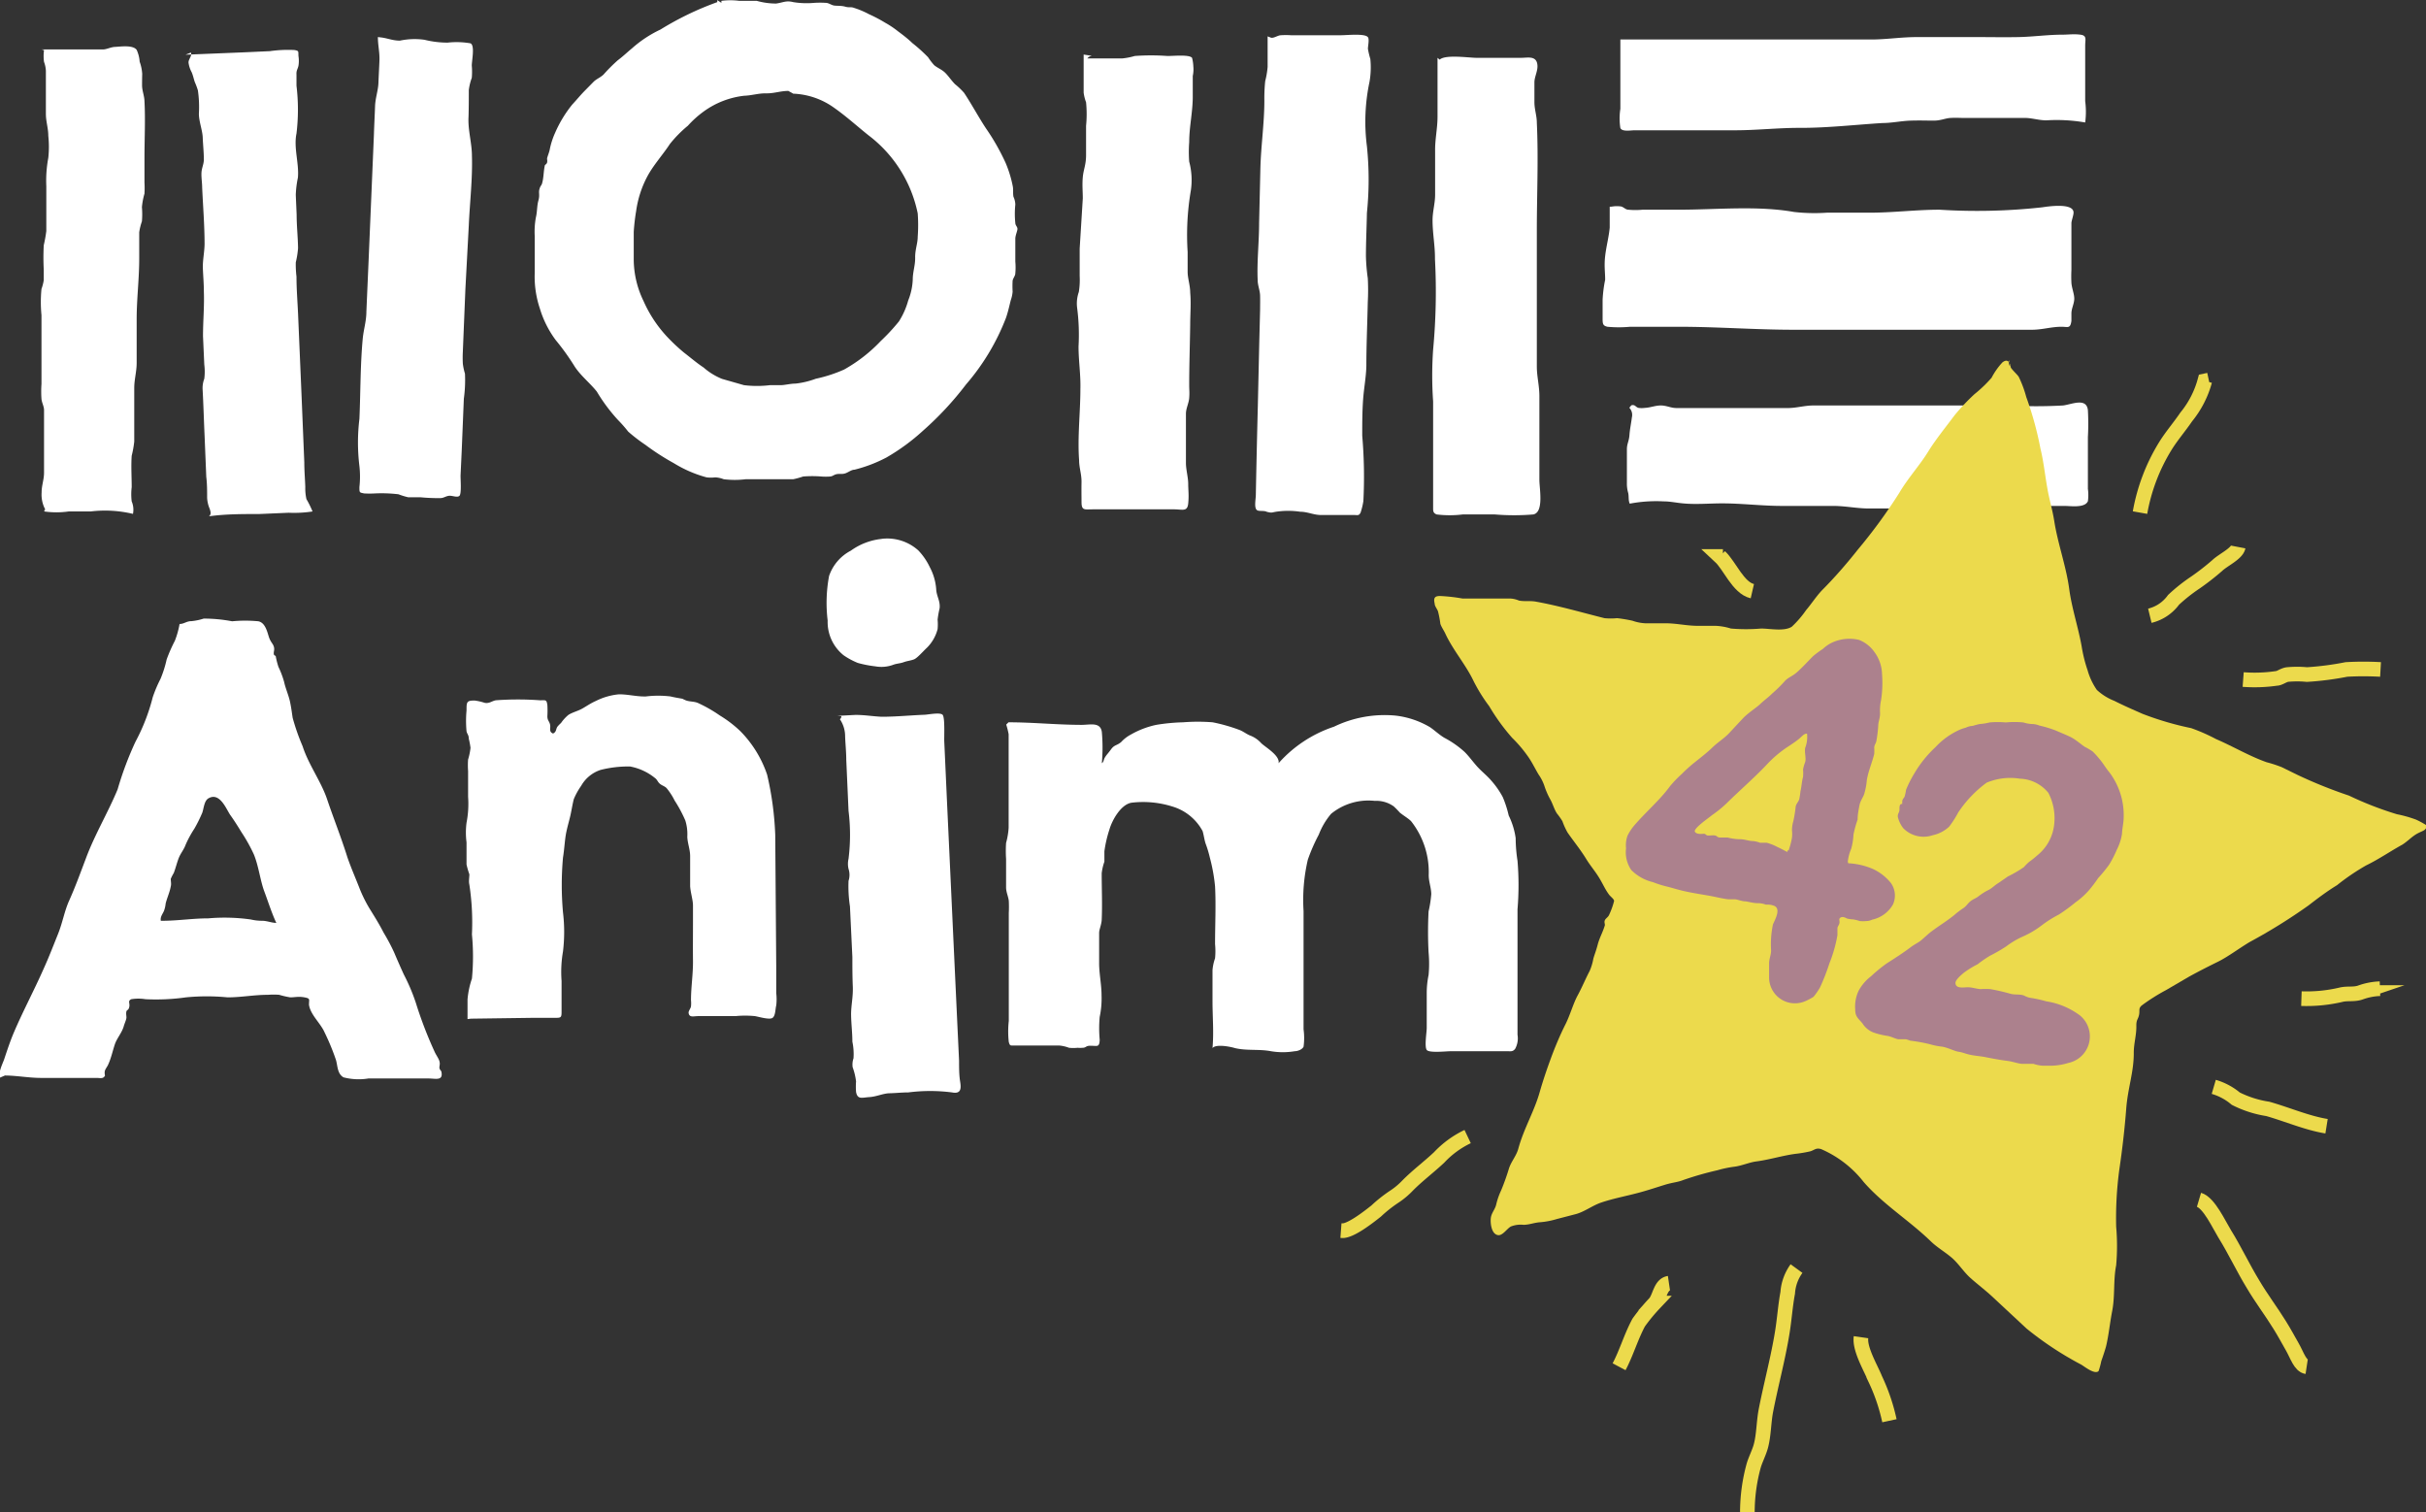
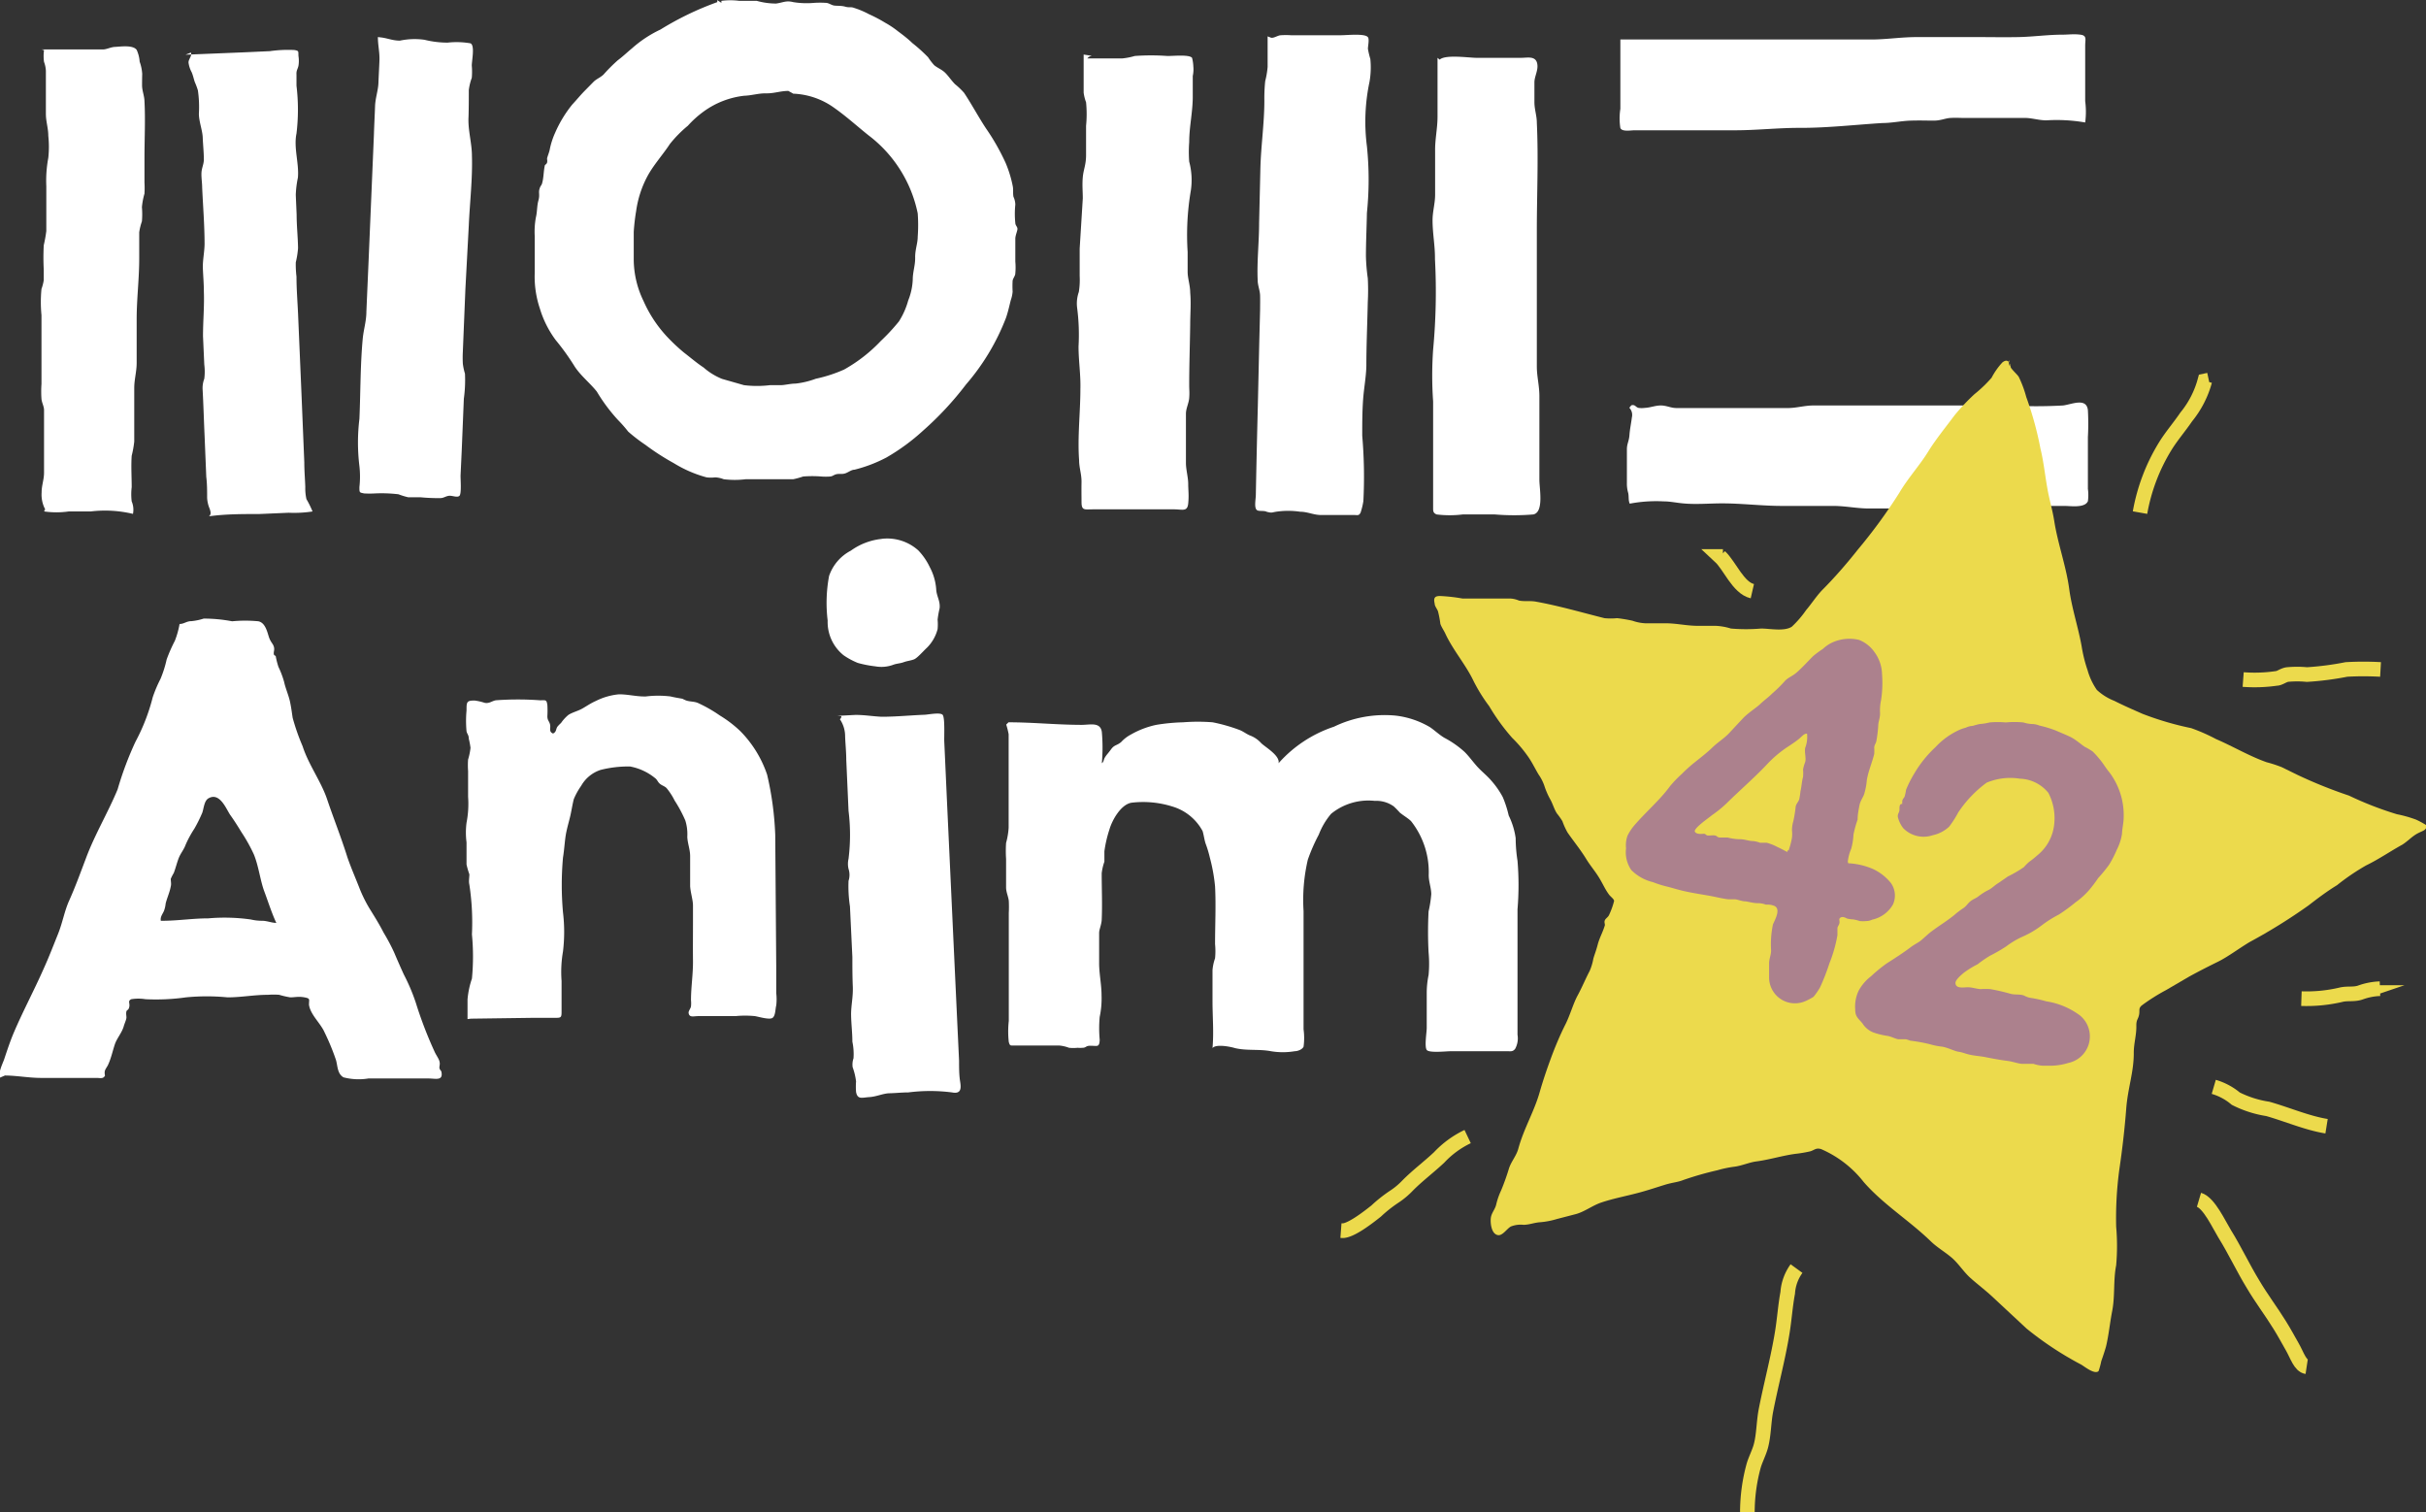
<svg xmlns="http://www.w3.org/2000/svg" viewBox="0 0 170.77 106.45">
  <rect x="0" y="0" width="170.77" height="106.45" fill="#333333" stroke="none" />
  <defs>
    <style>
      .cls-0 {
        fill: #ffffff;
      }
      .cls-1 {
        fill: #ecda4c;
      }

      .cls-2 {
        fill: #ac818d;
      }

      .cls-3 {
        fill: none;
        stroke: #ecda4c;
        stroke-miterlimit: 10;
        stroke-width: 1.03px;
      }
    </style>
  </defs>
  <g id="Layer_2" data-name="Layer 2">
    <g id="Layer_1-2" data-name="Layer 1">
      <g>
        <path class="cls-0" d="M2.93,3.48H6.38c.29,0,.58,0,.86,0s.55-.17.87-.18,1.24-.16,1.51.21a2.36,2.36,0,0,1,.21.83,3.06,3.06,0,0,1,.18.86Q10,5.6,10,6c0,.39.16.73.17,1.12.07,1.31,0,2.66,0,4v1.73a6.77,6.77,0,0,1,0,.78,5,5,0,0,0-.18.95,6,6,0,0,1,0,1,4.13,4.13,0,0,0-.19.77c0,.62,0,1.24,0,1.85,0,1.45-.18,2.83-.18,4.28v3.07c0,.61-.17,1.16-.17,1.76,0,.93,0,1.85,0,2.77v1a7.25,7.25,0,0,1-.18,1c-.05.73,0,1.48,0,2.21a4.17,4.17,0,0,0,0,1,1.5,1.5,0,0,1,.09.88A8.45,8.45,0,0,0,6.38,36H4.83a6.1,6.1,0,0,1-1.71,0c0-.07,0-.11.07-.13a2.22,2.22,0,0,1-.26-1.21c0-.5.17-.9.17-1.39,0-1,0-2,0-2.94,0-.48,0-1,0-1.46,0-.27-.15-.51-.18-.78a7.63,7.63,0,0,1,0-1.07V22.18a9.42,9.42,0,0,1,0-1.84,3.32,3.32,0,0,0,.16-.62c0-.24,0-.49,0-.73a16.64,16.64,0,0,1,0-1.73,9.39,9.39,0,0,0,.18-1c0-.31,0-.63,0-.94V13.11a8.69,8.69,0,0,1,.14-2,7.29,7.29,0,0,0,0-1.55c0-.54-.17-1-.17-1.55V5a2,2,0,0,0-.13-.64,2.88,2.88,0,0,1,0-.83" />
        <path class="cls-0" d="M13.06,3.85l4.18-.17L19,3.6a9.05,9.05,0,0,1,1.72-.08c.34.06.27.09.29.43a2.16,2.16,0,0,1,0,.67c-.05.25-.16.33-.14.63l0,.78a14.06,14.06,0,0,1,0,3.37c-.21,1,.19,2.09.1,3.1a7.14,7.14,0,0,0-.15,1.22l.06,1.39c0,.79.09,1.58.1,2.36a6.2,6.2,0,0,1-.16,1,7.25,7.25,0,0,0,.05,1c0,.86.07,1.72.11,2.59l.24,5.61.2,4.87c0,.58.05,1.16.07,1.73a3.49,3.49,0,0,0,.08.86A6.65,6.65,0,0,1,22,36a8.49,8.49,0,0,1-1.68.09l-2.07.09c-1.17,0-2.39,0-3.54.16.18-.14.11-.34.05-.53a2.22,2.22,0,0,1-.18-.77c0-.49,0-1-.06-1.47l-.12-2.93c-.05-1.09-.08-2.19-.14-3.28a1.84,1.84,0,0,1,.12-.7,4,4,0,0,0,0-1l-.09-2c0-1.09.1-2.07.06-3.15,0-.55-.05-1.09-.07-1.63s.11-1.12.12-1.69c0-1.33-.11-2.68-.17-4,0-.32-.06-.65-.05-1s.16-.61.17-.94c0-.52-.06-1.05-.08-1.57S14,8.55,14,8a8.1,8.1,0,0,0-.07-1.64,5.14,5.14,0,0,0-.22-.59c-.08-.24-.12-.46-.22-.69a1.94,1.94,0,0,1-.22-.68c0-.26.26-.45.17-.7" />
        <path class="cls-0" d="M26.6,2.61c0,.58.13,1.05.11,1.63s-.05,1-.07,1.57-.22,1.08-.24,1.68-.06,1.32-.08,2l-.38,9-.09,2.06-.06,1.39c0,.67-.2,1.27-.26,1.93-.17,1.86-.15,3.75-.23,5.61a13.74,13.74,0,0,0,0,3.33,6.58,6.58,0,0,1,0,1.47c0,.41,0,.38.33.45a6.52,6.52,0,0,0,.77,0,10.08,10.08,0,0,1,1.65.06,4.89,4.89,0,0,0,.68.21c.28,0,.58,0,.86,0a12.93,12.93,0,0,0,1.39.06c.25,0,.36-.12.6-.16s.6.15.76,0,.07-1.19.08-1.45l.08-1.71.15-3.67a9.58,9.58,0,0,0,.08-1.77,4,4,0,0,1-.15-.7,8.06,8.06,0,0,1,0-.85l.18-4.41L33,15.85c.07-1.6.27-3.26.22-4.87,0-.92-.29-1.82-.24-2.75C33,7.6,33,7,33,6.34a3.87,3.87,0,0,1,.21-.86,4.91,4.91,0,0,0,0-.86c0-.37.23-1.42-.09-1.57A5.7,5.7,0,0,0,31.51,3a6.74,6.74,0,0,1-1.63-.2,5,5,0,0,0-1.73.06c-.57,0-.94-.21-1.49-.24h.12" />
        <path class="cls-0" d="M50.78.2l0-.14a4.81,4.81,0,0,1,1.26,0c.4,0,.83,0,1.23,0a5.08,5.08,0,0,0,1.36.19c.5-.07.7-.23,1.21-.1A5.89,5.89,0,0,0,57.33.2a6.94,6.94,0,0,1,.79,0c.22,0,.39.16.6.19s.5,0,.78.08.39,0,.6.08A6.11,6.11,0,0,1,61.17,1a10.25,10.25,0,0,1,1.14.6,6.57,6.57,0,0,1,.91.61c.35.26.69.52,1,.82a11.32,11.32,0,0,1,1.11,1,4.63,4.63,0,0,0,.43.56c.23.19.53.3.76.52s.45.56.71.82a5.13,5.13,0,0,1,.63.6c.54.81,1,1.68,1.54,2.5a15.71,15.71,0,0,1,1.38,2.42,8.16,8.16,0,0,1,.51,1.66c.05.24,0,.49.05.74a1.39,1.39,0,0,1,.13.55,6.28,6.28,0,0,0,0,1.3c0,.16.15.26.15.41s-.15.45-.15.7c0,.54,0,1.07,0,1.6a4.49,4.49,0,0,1,0,.82c0,.19-.15.33-.19.52a6.8,6.8,0,0,0,0,.78,2.38,2.38,0,0,1-.13.6c-.11.43-.19.82-.34,1.25A15.86,15.86,0,0,1,68,27.06a22.42,22.42,0,0,1-3,3.23,14.61,14.61,0,0,1-2.6,1.91,10,10,0,0,1-2.25.86c-.23,0-.46.21-.69.27s-.39,0-.59.05-.24.14-.44.16a4.14,4.14,0,0,1-.61,0,8,8,0,0,0-1.29,0,5.41,5.41,0,0,1-.69.19c-.2,0-.41,0-.61,0H52.5a6.26,6.26,0,0,1-1.56,0,1.88,1.88,0,0,0-.6-.13,2.43,2.43,0,0,1-.6,0,8.7,8.7,0,0,1-2.31-1,17.12,17.12,0,0,1-2-1.29,11.8,11.8,0,0,1-1.21-.93,9.38,9.38,0,0,0-.72-.82,12.18,12.18,0,0,1-1.49-2c-.48-.6-1.12-1.1-1.55-1.75a16.69,16.69,0,0,0-1.34-1.87A7.17,7.17,0,0,1,38,21.71a7.07,7.07,0,0,1-.36-2.51V16.61a5.62,5.62,0,0,1,.08-1.3c.1-.4.07-.8.18-1.2s0-.53.07-.79.15-.26.19-.42c.11-.38.1-.81.18-1.2,0-.12.14-.13.17-.26s0-.18,0-.27.13-.39.18-.61a5.39,5.39,0,0,1,.38-1.2,8.59,8.59,0,0,1,1.21-2c.31-.33.59-.68.91-1l.6-.61c.22-.21.49-.3.7-.51a11.71,11.71,0,0,1,1-1c.35-.26.66-.56,1-.84a8.35,8.35,0,0,1,2-1.32,21.24,21.24,0,0,1,4-1.93l0-.14m5,6.39c-.55,0-1,.18-1.55.17s-1,.15-1.56.17a6,6,0,0,0-2.85,1.11,7.13,7.13,0,0,0-1.11,1,8.61,8.61,0,0,0-1.27,1.29c-.48.74-1.16,1.48-1.59,2.29a7.31,7.31,0,0,0-.78,2.42,14.06,14.06,0,0,0-.17,1.47V18.3a6.75,6.75,0,0,0,.69,2.89,9,9,0,0,0,1.77,2.63,12.79,12.79,0,0,0,1.08,1c.47.36.88.72,1.38,1.05a4.52,4.52,0,0,0,1.3.8l1.54.44a7.46,7.46,0,0,0,1.83,0c.25,0,.52,0,.77,0S55.65,27,56,27a5.88,5.88,0,0,0,1.42-.34,10,10,0,0,0,2-.65A10.8,10.8,0,0,0,62,24a13.77,13.77,0,0,0,1.28-1.38,5.4,5.4,0,0,0,.65-1.47,4.41,4.41,0,0,0,.32-1.47c0-.55.18-1,.17-1.55s.18-1,.18-1.47a11.22,11.22,0,0,0,0-1.64,9.2,9.2,0,0,0-3.47-5.5c-.8-.64-1.57-1.34-2.41-1.93a5.27,5.27,0,0,0-3-1h.12" />
        <path class="cls-0" d="M76.28,3.84l0,1.81c0,.29,0,.58,0,.87a3.08,3.08,0,0,0,.17.68,8.38,8.38,0,0,1,0,1.66c0,.68,0,1.37,0,2.06s-.18,1-.23,1.55,0,1,0,1.49L76,17.5c0,.64,0,1.28,0,1.93a5.26,5.26,0,0,1-.06,1.12,2.44,2.44,0,0,0-.12,1.11,14.61,14.61,0,0,1,.1,2.73c0,1,.16,2,.13,3,0,1.64-.21,3.35-.09,5,0,.53.18,1,.17,1.55s0,.92,0,1.38c0,.64.2.53.84.53l2.5,0,3.17,0c.59,0,.94.19,1-.41s0-.92,0-1.38-.16-1-.16-1.47,0-1,0-1.56,0-1.27,0-1.9c0-.39.2-.73.23-1.12s0-.59,0-.88c0-1.42.05-2.84.07-4.26,0-.76.07-1.53,0-2.28,0-.5-.18-1-.18-1.46s0-.93,0-1.39a18.61,18.61,0,0,1,.23-4.36,5,5,0,0,0-.12-2,9,9,0,0,1,0-1.37c0-1.06.23-2,.25-3.11,0-.52,0-1,0-1.55A2.18,2.18,0,0,0,84,4.67a2.7,2.7,0,0,0-.09-.6c-.2-.25-1.39-.12-1.74-.13a15.92,15.92,0,0,0-2.29,0,4.85,4.85,0,0,1-.86.17H78.2c-.56,0-1.11,0-1.66,0a.49.49,0,0,1,.32-.18" />
        <path class="cls-0" d="M89.23,2.56c0,.72,0,1.44,0,2.15a6.05,6.05,0,0,1-.17,1A11.67,11.67,0,0,0,89,7.08c0,1.61-.24,3.18-.28,4.79l-.09,3.85c0,1.32-.16,2.68-.1,4,0,.37.16.71.17,1.08s0,.68,0,1l-.06,2.38-.1,4.43q-.08,3.11-.14,6.22c0,.32-.16,1,.13,1.1.14.06.46,0,.63.09.38.1.34.05.66,0a5.76,5.76,0,0,1,1.71,0c.5,0,.92.22,1.43.23l.86,0c.5,0,1,0,1.5,0,.25,0,.33.06.45-.16a4.92,4.92,0,0,0,.2-.82,33.64,33.64,0,0,0-.08-4.6c0-.84,0-1.68.06-2.53s.21-1.57.23-2.38c0-1.5.07-3,.1-4.5a15.75,15.75,0,0,0,0-1.68,13.33,13.33,0,0,1-.13-1.54c0-1,.05-2,.07-3.06a22.88,22.88,0,0,0,0-4.68,13.52,13.52,0,0,1,.18-4.53,5.87,5.87,0,0,0,.06-1.62,5.8,5.8,0,0,1-.17-.72c0-.17.11-.68,0-.81-.2-.29-1.57-.13-1.92-.14l-2,0-1.5,0a5.51,5.51,0,0,0-.7,0c-.22,0-.51.23-.71.17" />
        <path class="cls-0" d="M101.19,4.07c0,1.38,0,2.77,0,4.15,0,.81-.18,1.57-.17,2.39,0,1,0,2.07,0,3.1,0,.61-.18,1.17-.18,1.8,0,.92.18,1.79.17,2.73a43.66,43.66,0,0,1-.13,6.37,26.14,26.14,0,0,0,0,3.65v6.9c0,.21,0,.41,0,.61s0,.34.25.44a7.48,7.48,0,0,0,1.83,0h2.27a16.24,16.24,0,0,0,2.7,0c.76-.15.43-1.82.43-2.42V30.24c0-.78,0-1.56,0-2.34s-.18-1.38-.18-2.11c0-3.2,0-6.39,0-9.59,0-2.51.12-5,0-7.56,0-.5-.17-.93-.17-1.46s0-.93,0-1.38.32-.91.18-1.39-.7-.34-1.09-.34h-3.18c-.52,0-2.33-.27-2.62.18h.1" />
        <path class="cls-0" d="M114.06,2.78V7.66a4.37,4.37,0,0,0,0,1.35c.12.28.73.16,1,.16h7.08c1.55,0,3.07-.18,4.63-.17,1.91,0,3.82-.22,5.73-.34.67,0,1.33-.15,2-.17s1.08,0,1.61,0,.8-.17,1.22-.19.54,0,.81,0h4.36c.55,0,1,.17,1.55.17a11.77,11.77,0,0,1,2.73.15,5.78,5.78,0,0,0,0-1.5V3.2c0-.42.14-.7-.34-.76s-.84,0-1.24,0c-1.06,0-2.08.15-3.12.17s-1.9,0-2.85,0c-1.44,0-2.88,0-4.32,0-1.11,0-2.2.18-3.3.17H114.23" />
-         <path class="cls-0" d="M113.31,14.55c0,.47,0,1,0,1.47-.06.66-.24,1.31-.32,2s0,1.13,0,1.67a9.21,9.21,0,0,0-.18,1.41c0,.42,0,.84,0,1.26s0,.56.34.64a8.45,8.45,0,0,0,1.59,0h3.42c2.71,0,5.39.21,8.09.21h8.18c2.87,0,5.74,0,8.61,0,.72,0,1.35-.21,2.07-.21.46,0,.62.15.7-.41,0-.17,0-.35,0-.52,0-.35.18-.65.2-1s-.18-.79-.2-1.18a8.64,8.64,0,0,1,0-.88V16.23c0-.17,0-.35,0-.52s.15-.54.15-.75c0-.7-1.8-.43-2.19-.37a41.64,41.64,0,0,1-7.24.17c-1.66,0-3.27.21-4.93.21h-3a12.72,12.72,0,0,1-2.31-.05c-2.61-.46-5.46-.16-8.1-.16h-2.57a5.17,5.17,0,0,1-1,0c-.19,0-.33-.19-.52-.23a2.74,2.74,0,0,0-.64,0h.3" />
        <path class="cls-0" d="M114.69,28.7a.73.73,0,0,1,.18.68c-.05.42-.14.81-.17,1.24s-.18.62-.18,1,0,.6,0,.9V34a2.25,2.25,0,0,0,.09.69c.06.26,0,.52.11.76a10,10,0,0,1,2.39-.16c.45,0,.9.1,1.35.14.92.09,1.84,0,2.76,0,1.41,0,2.8.18,4.22.18h3.61c.87,0,1.71.19,2.57.18,1.79,0,3.58,0,5.37,0,1,0,2,.05,3,0,.67,0,1.28-.18,1.95-.18h3.37c.46,0,1.44.16,1.66-.33a3.17,3.17,0,0,0,0-.87V30.77a17.2,17.2,0,0,0,0-1.9c-.1-.91-1.15-.4-1.75-.33a34.24,34.24,0,0,1-3.79,0h-5.34c-2.81,0-5.63,0-8.44,0-.61,0-1.15.17-1.75.18h-5.18c-.9,0-1.81,0-2.71,0-.4,0-.7-.18-1.1-.18s-.72.15-1.13.17a1.62,1.62,0,0,1-.44,0c-.21-.05-.24-.26-.51-.18" />
        <path class="cls-0" d="M.35,75.7,0,75.85c-.15-.31.17-.95.29-1.28.21-.63.41-1.24.67-1.86.65-1.53,1.44-3,2.12-4.54.36-.79.67-1.6,1-2.42s.45-1.6.78-2.34c.45-1,.81-2,1.19-3,.62-1.67,1.55-3.21,2.23-4.85A23.18,23.18,0,0,1,9.54,52.2a13.73,13.73,0,0,0,1.21-3.12,9.39,9.39,0,0,1,.55-1.3,8,8,0,0,0,.43-1.36,11,11,0,0,1,.58-1.32,6.09,6.09,0,0,0,.33-1.18c.32,0,.48-.2.84-.2a4.11,4.11,0,0,0,.86-.18,10.68,10.68,0,0,1,2,.19,9.54,9.54,0,0,1,1.85,0c.47.1.61.7.73,1.08s.28.47.35.69,0,.31,0,.49.13.14.14.2a5.48,5.48,0,0,0,.19.75A6.29,6.29,0,0,1,20,48c.11.51.35,1,.44,1.52.07.34.11.68.16,1a15,15,0,0,0,.7,2c.42,1.31,1.3,2.47,1.73,3.75s1,2.71,1.42,4.06c.25.73.58,1.48.86,2.2a9.51,9.51,0,0,0,.79,1.56c.31.5.62,1,.9,1.55a14.07,14.07,0,0,1,.74,1.39c.22.52.43,1,.68,1.55a13.49,13.49,0,0,1,.85,2A28.64,28.64,0,0,0,30.58,74c.09.22.29.48.35.69s0,.31,0,.45.12.22.14.29c.14.67-.4.48-.91.48H25.93a4.25,4.25,0,0,1-1.75-.08c-.44-.25-.41-.81-.53-1.22a16.18,16.18,0,0,0-.8-1.94c-.28-.65-1-1.24-1.1-1.95,0-.39.11-.44-.32-.52s-.66,0-1,0a6.34,6.34,0,0,1-.78-.18,5,5,0,0,0-.77,0c-1,0-1.89.18-2.86.18a15.08,15.08,0,0,0-2.93,0,15,15,0,0,1-2.85.13,3.16,3.16,0,0,0-1,0c-.27.13-.08.27-.14.54s-.16.18-.2.32,0,.29,0,.43-.14.43-.19.62c-.13.45-.48.84-.62,1.25s-.27,1-.47,1.43c-.06.15-.18.28-.23.43s0,.33,0,.36c-.12.23-.3.17-.56.16-1.31,0-2.63,0-3.94,0-.88,0-1.71-.17-2.59-.17m11.4-10.89h-.3c1.13,0,2.14-.17,3.26-.17a13.14,13.14,0,0,1,3,.08,3.42,3.42,0,0,0,.79.09c.35,0,.67.15,1,.15-.32-.68-.57-1.48-.85-2.23s-.39-1.76-.73-2.59a11.43,11.43,0,0,0-.87-1.56c-.25-.41-.5-.81-.78-1.2s-.74-1.67-1.56-1.18c-.29.18-.32.72-.42,1a9.89,9.89,0,0,1-.56,1.13,7.56,7.56,0,0,0-.61,1.12c-.12.34-.34.59-.47.9s-.23.74-.37,1.1a3.17,3.17,0,0,0-.21.41c0,.17.05.36,0,.53-.07.41-.26.8-.36,1.21a2,2,0,0,1-.12.52c-.1.23-.27.41-.22.69" />
        <path class="cls-0" d="M32.91,71.73c0-.46,0-.92,0-1.38a6.11,6.11,0,0,1,.31-1.47,16.16,16.16,0,0,0,0-3.11,17.71,17.71,0,0,0-.18-3.5c-.06-.25,0-.5,0-.73a6,6,0,0,1-.2-.69c0-.51,0-1,0-1.56a5.31,5.31,0,0,1,0-1.38,6.94,6.94,0,0,0,.11-1.83c0-.61,0-1.21,0-1.81a5.51,5.51,0,0,1,0-.81,4.59,4.59,0,0,0,.17-.82A5.27,5.27,0,0,0,33,52c0-.27-.12-.33-.16-.53a7.88,7.88,0,0,1,0-1.46c0-.6,0-.71.59-.7a3.85,3.85,0,0,1,.69.16c.33.06.48-.12.78-.18a21.5,21.5,0,0,1,3.11,0c.41,0,.46-.06.52.33a6.91,6.91,0,0,1,0,.79c0,.31.13.33.19.59s-.11.5.21.63c.24-.11.19-.29.3-.47a2.17,2.17,0,0,1,.26-.27,2.82,2.82,0,0,1,.52-.57c.26-.17.65-.27.93-.42s.63-.4,1-.56a4.57,4.57,0,0,1,1.63-.47c.68,0,1.24.17,1.9.15a7.14,7.14,0,0,1,1.73,0c.29.07.54.11.83.16,0,0,.22.11.29.13.24.08.56.06.81.17a9.85,9.85,0,0,1,1.54.88,8.3,8.3,0,0,1,1.44,1.1A8,8,0,0,1,54,54.53a22.09,22.09,0,0,1,.57,4.23L54.64,68c0,.64,0,1.27,0,1.9a3.61,3.61,0,0,1,0,.87c-.07.28-.05.74-.27.88s-.94-.08-1.23-.13a7,7,0,0,0-1.37,0l-2.61,0c-.34,0-.65.13-.69-.24,0-.14.15-.3.17-.45a2.08,2.08,0,0,0,0-.43c0-.93.15-1.83.14-2.77s0-1.78,0-2.68c0-.4,0-.81,0-1.21s-.17-.9-.2-1.36c0-.71,0-1.42,0-2.12,0-.47-.18-.89-.2-1.36a3.22,3.22,0,0,0-.14-1.15,9.35,9.35,0,0,0-.75-1.4,4.57,4.57,0,0,0-.57-.88c-.15-.15-.34-.18-.49-.32s-.16-.27-.34-.4a3.9,3.9,0,0,0-1.74-.8,7.93,7.93,0,0,0-2.07.24,2.44,2.44,0,0,0-1.37,1.12,4.84,4.84,0,0,0-.52.94c-.09.35-.15.74-.23,1.11s-.25.92-.33,1.39-.11,1.07-.2,1.61a21.64,21.64,0,0,0,0,3.86,11.49,11.49,0,0,1,0,2.75,8.47,8.47,0,0,0-.1,2.08c0,.69,0,1.38,0,2.07,0,.5,0,.53-.5.52l-1.43,0-4.45.06" />
        <path class="cls-0" d="M62.37,37.91a4.51,4.51,0,0,0-2.48.85,3.16,3.16,0,0,0-1.53,1.78,10.29,10.29,0,0,0-.1,3.14,3,3,0,0,0,1.12,2.44,5.1,5.1,0,0,0,1,.54,7.66,7.66,0,0,0,1.23.24,2.4,2.4,0,0,0,1.27-.11c.24-.09.49-.09.73-.18s.5-.11.73-.2.64-.57.9-.81A2.87,2.87,0,0,0,66,44.28a3.78,3.78,0,0,0,0-.67,6.86,6.86,0,0,1,.14-.79c.06-.53-.22-.85-.24-1.36a3.9,3.9,0,0,0-.45-1.54,4.49,4.49,0,0,0-.81-1.18,3.27,3.27,0,0,0-2.6-.81" />
        <path class="cls-0" d="M59,50.39h-.14l1.36-.07c.65,0,1.21.1,1.84.13,1,0,2-.1,3-.14.22,0,1.11-.19,1.29,0s.1,1.59.12,1.91l.19,4.19.72,15.48.13,2.76c0,.48,0,1,.07,1.44s.13.94-.57.8a12.12,12.12,0,0,0-3.07,0c-.44,0-.88.05-1.33.06s-.91.24-1.41.27-.84.2-.94-.36a4.54,4.54,0,0,1,0-.74,4.57,4.57,0,0,0-.24-1,1.35,1.35,0,0,1,.06-.63A4.27,4.27,0,0,0,60,73.32c0-.62-.08-1.25-.09-1.88s.15-1.27.12-2S60,68.07,60,67.37l-.17-3.57A9.39,9.39,0,0,1,59.73,62a1.35,1.35,0,0,0,0-.84,1.55,1.55,0,0,1,0-.71,13.65,13.65,0,0,0,0-3.38l-.16-3.6c0-.54-.06-1.09-.08-1.63a2.15,2.15,0,0,0-.37-1.22.22.22,0,0,0,.1-.21" />
        <path class="cls-0" d="M70.83,51a5.63,5.63,0,0,1,.17.68c0,.31,0,.62,0,.92v1.51c0,1.38,0,2.77,0,4.16a5.34,5.34,0,0,1-.18,1.06,8.54,8.54,0,0,0,0,1.13c0,.67,0,1.36,0,2,0,.33.15.62.19.94a8.26,8.26,0,0,1,0,.86v7.6a6.67,6.67,0,0,0,0,1.48c.09.31.11.24.46.25h2.49c.2,0,.4,0,.6,0a2.58,2.58,0,0,1,.69.16,3.11,3.11,0,0,0,.61,0,2,2,0,0,0,.35,0c.19,0,.23-.1.38-.13s.4,0,.57,0,.24-.1.25-.44a8.65,8.65,0,0,1,0-1.61,6.21,6.21,0,0,0,.13-1.5c0-.8-.18-1.56-.17-2.34,0-.46,0-.92,0-1.38,0-.23,0-.46,0-.69s.16-.57.18-.9c.05-1.09,0-2.2,0-3.29a3.63,3.63,0,0,1,.19-.82c0-.23,0-.49,0-.73a8.6,8.6,0,0,1,.35-1.52c.19-.67.81-1.78,1.56-1.9a6.85,6.85,0,0,1,2.85.26,3.57,3.57,0,0,1,2.15,1.73c.09.28.12.61.22.9a8.08,8.08,0,0,1,.3,1,12.21,12.21,0,0,1,.36,2c.07,1.34,0,2.71,0,4.06a5.13,5.13,0,0,1,0,1,3.31,3.31,0,0,0-.18.84c0,.72,0,1.45,0,2.17,0,1.08.1,2.23,0,3.31.24-.3,1.25-.1,1.58,0,.83.2,1.7.06,2.53.22a5,5,0,0,0,1.68,0c.22,0,.54-.13.62-.32a4.53,4.53,0,0,0,0-1.22V64.13a12.47,12.47,0,0,1,.3-3.62,12.51,12.51,0,0,1,.77-1.76,5.06,5.06,0,0,1,.87-1.47,4.15,4.15,0,0,1,3.07-.91,2.1,2.1,0,0,1,1.34.39,5.7,5.7,0,0,1,.42.43c.25.21.56.38.79.6a5.78,5.78,0,0,1,1.25,3.8c0,.48.17.87.18,1.34a8.37,8.37,0,0,1-.19,1.22,27.68,27.68,0,0,0,0,2.88,8.54,8.54,0,0,1,0,1.6,6.3,6.3,0,0,0-.13,1.3v2.42c0,.3-.17,1.32,0,1.55s1.38.09,1.72.09c1.29,0,2.59,0,3.89,0,.32,0,.43.05.61-.16a1.53,1.53,0,0,0,.17-1c0-.75,0-1.49,0-2.24V64a20.41,20.41,0,0,0,0-3.41,10.68,10.68,0,0,1-.13-1.6,5.26,5.26,0,0,0-.49-1.59,7.58,7.58,0,0,0-.42-1.3,6,6,0,0,0-.82-1.17c-.3-.35-.68-.64-1-1s-.55-.69-.86-1a6.87,6.87,0,0,0-1.43-1c-.37-.22-.64-.49-1-.74a6.16,6.16,0,0,0-2.42-.82,8.19,8.19,0,0,0-4.35.78A9,9,0,0,0,90,53.72c.12-.53-.93-1.13-1.22-1.41a2,2,0,0,0-.81-.55c-.29-.13-.48-.3-.77-.4a12,12,0,0,0-1.84-.52,13.13,13.13,0,0,0-2.08,0,13.43,13.43,0,0,0-1.89.18,6.2,6.2,0,0,0-1.8.69,2.5,2.5,0,0,0-.67.52c-.31.26-.47.18-.71.51s-.31.37-.43.57-.06.29-.22.41a12.44,12.44,0,0,0,0-2.2c-.1-.72-.83-.5-1.41-.5-1.74,0-3.42-.18-5.16-.18" />
        <path class="cls-1" d="M141.57,26.23c0-.47-.12-1.11-.62-.72a5,5,0,0,0-.76,1.08,9.35,9.35,0,0,1-1.2,1.15,14.43,14.43,0,0,0-1.42,1.51c-.63.85-1.31,1.67-1.87,2.58s-1.4,1.83-2,2.85a37,37,0,0,1-2.92,4c-.79,1-1.66,2-2.54,2.88-.41.44-.72.93-1.11,1.39a7.19,7.19,0,0,1-1,1.16c-.53.35-1.55.13-2.16.13a12.63,12.63,0,0,1-2.13,0,4.21,4.21,0,0,0-1.06-.19h-1.26c-.79,0-1.5-.18-2.3-.18h-1.42a3.2,3.2,0,0,1-.89-.18,10.57,10.57,0,0,0-1.08-.18,4.36,4.36,0,0,1-.89,0c-1.56-.39-3.2-.87-4.81-1.16-.41-.08-.82,0-1.21-.08a1.83,1.83,0,0,0-.57-.14c-.6,0-1.19,0-1.79,0h-1.6a12,12,0,0,0-1.6-.18c-.35,0-.47.12-.37.54,0,.17.16.35.23.53a7,7,0,0,1,.17.89c.08.24.26.48.36.71.53,1.13,1.38,2.11,1.92,3.2a11.56,11.56,0,0,0,1.16,1.89,14.48,14.48,0,0,0,1.61,2.22,9.26,9.26,0,0,1,1.07,1.25c.31.42.51.86.79,1.33a3.19,3.19,0,0,1,.41.8,5.42,5.42,0,0,0,.44,1c.16.3.26.66.44.94a5,5,0,0,1,.39.55,4.92,4.92,0,0,0,.37.81c.44.63.9,1.19,1.3,1.84.28.46.61.84.89,1.29s.43.83.71,1.21c.1.15.35.31.37.46a5.45,5.45,0,0,1-.36,1c-.06.14-.23.23-.29.36s0,.22,0,.35c-.13.46-.38.89-.5,1.35s-.21.66-.31,1a4,4,0,0,1-.26.87c-.29.55-.54,1.16-.85,1.73s-.53,1.39-.87,2.06-.71,1.54-1,2.33-.56,1.58-.79,2.38c-.38,1.37-1.13,2.6-1.51,4-.14.53-.51.91-.67,1.43a15.94,15.94,0,0,1-.54,1.51,5.13,5.13,0,0,0-.35,1c-.07.32-.31.57-.37.89s0,1.24.54,1.27c.31,0,.6-.47.86-.61a1.86,1.86,0,0,1,.89-.12c.4,0,.74-.15,1.15-.18a5.62,5.62,0,0,0,1.21-.23l1.31-.34c.64-.17,1.18-.61,1.81-.82.89-.3,1.8-.46,2.71-.71.59-.16,1.16-.35,1.74-.53s.92-.18,1.34-.35a22.54,22.54,0,0,1,2.38-.68,8,8,0,0,1,1.27-.26c.5-.08,1-.3,1.46-.36.92-.12,1.8-.4,2.72-.53a9.36,9.36,0,0,0,1.08-.18c.29-.08.4-.27.77-.16a7.66,7.66,0,0,1,3,2.32c1.39,1.59,3.19,2.69,4.71,4.16.46.45,1,.75,1.48,1.16s.84,1,1.32,1.43,1.09.89,1.61,1.38l2.34,2.18a23.3,23.3,0,0,0,3.85,2.54c.24.14.93.71,1.22.46a5,5,0,0,0,.19-.7c.11-.31.25-.72.34-1.05.19-.8.27-1.66.43-2.48.21-1.08.07-2.16.28-3.22a15.43,15.43,0,0,0,0-2.72,25.55,25.55,0,0,1,.22-4c.21-1.42.38-2.89.49-4.32s.54-2.58.53-3.92c0-.68.2-1.25.18-1.93,0-.4.12-.41.19-.73s-.06-.45.19-.67a13.7,13.7,0,0,1,1.71-1.08l1.61-.94c.67-.37,1.36-.72,2.05-1.06s1.47-.93,2.22-1.38a39.35,39.35,0,0,0,4.15-2.58c.66-.51,1.31-1,2-1.42a15.89,15.89,0,0,1,2.06-1.4c.87-.42,1.71-1,2.53-1.45.39-.24.7-.6,1.11-.81s.53-.18.65-.53a5.93,5.93,0,0,0-.78-.43,8.7,8.7,0,0,0-1.35-.38A23.8,23.8,0,0,1,165.35,56a33.11,33.11,0,0,1-3.65-1.47L160.62,54a9,9,0,0,0-1.07-.35c-1.22-.43-2.37-1.12-3.56-1.63a12.92,12.92,0,0,0-1.75-.77,21.58,21.58,0,0,1-3.41-1c-.68-.3-1.35-.59-2-.92a3.88,3.88,0,0,1-1.23-.77,4.6,4.6,0,0,1-.65-1.38,10.18,10.18,0,0,1-.42-1.69c-.24-1.34-.68-2.63-.87-4-.21-1.61-.81-3.22-1.06-4.83-.12-.76-.35-1.52-.48-2.27-.17-.94-.26-1.88-.49-2.82a23.46,23.46,0,0,0-1-3.63,7.72,7.72,0,0,0-.53-1.42c-.21-.31-.82-.73-.69-1.17" />
        <path class="cls-2" d="M133.9,56.59c0-.3,0-.27.16-.5a3,3,0,0,0,.11-.5,8,8,0,0,1,.57-1.13,8.17,8.17,0,0,1,1.5-1.87A5.22,5.22,0,0,1,138,51.34a3.16,3.16,0,0,1,.37-.12,1.32,1.32,0,0,1,.5-.13,4.07,4.07,0,0,1,.5-.13,3.86,3.86,0,0,0,.68-.11,6.09,6.09,0,0,1,1.13,0,6.52,6.52,0,0,1,1.25,0,2.28,2.28,0,0,0,.59.11,1.44,1.44,0,0,1,.54.11,8,8,0,0,1,1.18.36c.33.15.65.27,1,.44s.68.47,1,.69a5.15,5.15,0,0,1,.56.33,4.9,4.9,0,0,1,.44.48c.28.31.47.67.75,1a5,5,0,0,1,1,3.12c0,.43-.1.78-.12,1.2a3.61,3.61,0,0,1-.36,1.11,7.73,7.73,0,0,1-.55,1.07,10.94,10.94,0,0,1-.77.94,9.81,9.81,0,0,1-.6.8,5.57,5.57,0,0,1-1,.91,12.34,12.34,0,0,1-1.16.85,8.09,8.09,0,0,0-1.22.77,6.58,6.58,0,0,1-1.41.82,6.09,6.09,0,0,0-1.09.66,11.42,11.42,0,0,1-1.13.65,8.42,8.42,0,0,0-.87.6,6.45,6.45,0,0,0-1,.62c-.16.14-.56.47-.56.69,0,.45.63.3.91.31s.56.11.85.13a5.3,5.3,0,0,1,.69,0,14.1,14.1,0,0,1,1.43.33c.32.09.72,0,1,.15a1.4,1.4,0,0,0,.36.13,8.5,8.5,0,0,1,1.15.25,5.3,5.3,0,0,1,2.38,1,1.91,1.91,0,0,1-.84,3.34,4.31,4.31,0,0,1-1.13.19c-.23,0-.46,0-.69,0a2.63,2.63,0,0,1-.62-.13c-.24,0-.53,0-.78,0s-.65-.15-1-.2c-.56-.07-1.09-.17-1.64-.28-.32-.06-.65-.08-1-.15s-.56-.18-.85-.22-.74-.29-1.17-.36a4.92,4.92,0,0,1-.85-.17,11.12,11.12,0,0,0-1.38-.25,2.26,2.26,0,0,0-.31-.1c-.17,0-.34,0-.51,0s-.52-.2-.81-.24a5.23,5.23,0,0,1-1-.25,1.61,1.61,0,0,1-.74-.63c-.33-.39-.51-.48-.51-1a2.58,2.58,0,0,1,.25-1.31,3.18,3.18,0,0,1,.86-1,10.74,10.74,0,0,1,1.11-.91c.55-.35,1.13-.72,1.66-1.12.21-.16.4-.26.62-.4s.59-.53.91-.76c.51-.38,1.07-.72,1.56-1.12a6,6,0,0,1,.66-.5c.2-.14.3-.33.49-.48s.4-.21.57-.35a3.92,3.92,0,0,1,.72-.45c.24-.13.42-.33.66-.47l.68-.47a8.36,8.36,0,0,0,1.13-.66,3.23,3.23,0,0,1,.37-.37,5.89,5.89,0,0,0,.55-.44,3.22,3.22,0,0,0,1.2-2.13,3.87,3.87,0,0,0-.4-2.28,2.68,2.68,0,0,0-2-1,4.31,4.31,0,0,0-2.35.28,8.32,8.32,0,0,0-2,2.1,7,7,0,0,1-.64,1,2.44,2.44,0,0,1-1.16.6,2,2,0,0,1-2.07-.5,2.11,2.11,0,0,1-.37-.75c-.05-.22.07-.32.1-.47s-.07-.57.28-.47" />
        <path class="cls-2" d="M125.82,59.85l0,.12c-.23-.11-.47-.25-.72-.36a3.47,3.47,0,0,0-.73-.29c-.15,0-.32,0-.47,0a2,2,0,0,0-.48-.12c-.33,0-.6-.13-.94-.13a3.58,3.58,0,0,1-.87-.12c-.17,0-.36,0-.54,0s-.2-.11-.33-.14-.33,0-.49,0-.17-.1-.27-.12-.52.08-.67-.14,1-1,1.21-1.18a8.43,8.43,0,0,0,1-.81c.93-.92,2-1.84,2.87-2.77a8.21,8.21,0,0,1,1.34-1.15c.29-.19.58-.38.85-.59s.39-.42.62-.41a2.13,2.13,0,0,1-.13,1c-.06.34.08.71,0,1a2.85,2.85,0,0,0-.15.52,3,3,0,0,1,0,.52c-.09.33-.1.66-.18,1a5.4,5.4,0,0,1-.09.58c-.06.19-.22.32-.25.52a9,9,0,0,1-.16,1,2.39,2.39,0,0,0-.1.66,2.24,2.24,0,0,1,0,.52,5.28,5.28,0,0,1-.24.91m4.17.79a3.05,3.05,0,0,1,.24-.92,4.59,4.59,0,0,0,.16-1,7.79,7.79,0,0,1,.29-1.05c0-.32.06-.65.13-1s.24-.53.33-.79a4.72,4.72,0,0,0,.19-1c.11-.64.36-1.19.52-1.83a3.46,3.46,0,0,0,0-.45c0-.17.12-.3.15-.46a8.86,8.86,0,0,0,.13-1.05c0-.31.14-.58.13-.91a3.37,3.37,0,0,1,.07-.91,7.93,7.93,0,0,0,.07-1.83,2.71,2.71,0,0,0-.54-1.57,2.38,2.38,0,0,0-1.08-.85,2.91,2.91,0,0,0-1.94.21,2.59,2.59,0,0,0-.61.43,6.6,6.6,0,0,0-.68.5c-.37.37-.72.76-1.11,1.11s-.66.38-.92.69a10,10,0,0,1-.87.85c-.26.26-.55.46-.82.72s-.85.62-1.21,1-.67.72-1,1.07-.79.63-1.17,1-.84.72-1.29,1.08a10.61,10.61,0,0,0-.86.78,8.19,8.19,0,0,0-.82.85c-.73,1-1.71,1.82-2.53,2.78a3.43,3.43,0,0,0-.47.72,2,2,0,0,0-.1.88,2.2,2.2,0,0,0,.37,1.53,3.19,3.19,0,0,0,1.52.85,7.35,7.35,0,0,0,.94.3c.3.07.61.17.89.24.7.19,1.42.29,2.15.42.45.08.9.2,1.34.25.15,0,.31,0,.46,0s.45.13.68.14.61.14.94.13a1.62,1.62,0,0,1,.54.1c.18,0,.34,0,.51.06.64.16.14,1,0,1.34a6.84,6.84,0,0,0-.13,1.83c0,.32-.14.58-.14.91s0,.66,0,1A1.82,1.82,0,0,0,127,70.5a4.09,4.09,0,0,0,.66-.34,4.92,4.92,0,0,0,.45-.65,14.82,14.82,0,0,0,.66-1.69,9.74,9.74,0,0,0,.57-2c0-.15,0-.3,0-.46s.1-.21.14-.38-.08-.29.07-.39.35,0,.46.06a1.68,1.68,0,0,0,.41.06,2.51,2.51,0,0,1,.49.12,2.24,2.24,0,0,0,.45,0,1,1,0,0,0,.43-.1,2.22,2.22,0,0,0,1.46-1.07,1.52,1.52,0,0,0-.14-1.5,3.51,3.51,0,0,0-1.28-1,5,5,0,0,0-1.76-.4.17.17,0,0,1,.08.14" />
-         <path class="cls-3" d="M151.33,43.34A2.9,2.9,0,0,0,153,42.22,12.14,12.14,0,0,1,154.54,41a17.68,17.68,0,0,0,1.54-1.2c.41-.39,1.38-.83,1.47-1.3" />
        <path class="cls-3" d="M150.64,36.08a13.33,13.33,0,0,1,1.76-4.65c.44-.72,1-1.36,1.49-2.08a6.85,6.85,0,0,0,1.31-2.54l.28-.06" />
        <path class="cls-3" d="M157.9,47.83a10.72,10.72,0,0,0,2.34-.08c.22,0,.47-.22.76-.27a7.17,7.17,0,0,1,1.39,0,21.12,21.12,0,0,0,2.78-.36,21.35,21.35,0,0,1,2.4,0" />
        <path class="cls-3" d="M155.83,76.5a4.24,4.24,0,0,1,1.55.83,7.5,7.5,0,0,0,2.25.72c1.35.38,2.77,1,4.14,1.22" />
        <path class="cls-3" d="M154.79,84.45c.71.21,1.41,1.75,1.81,2.4.71,1.14,1.29,2.39,2,3.55.59,1,1.27,1.89,1.87,2.86.32.51.58,1,.9,1.56s.54,1.31,1,1.38" />
        <path class="cls-3" d="M162,70.29a10.6,10.6,0,0,0,2.77-.27c.47-.12.91,0,1.38-.16a4.51,4.51,0,0,1,1.38-.27" />
        <path class="cls-3" d="M126.46,89.29a3.28,3.28,0,0,0-.62,1.71c-.17.91-.23,1.85-.38,2.77-.3,1.86-.8,3.68-1.16,5.54-.15.8-.14,1.66-.34,2.44-.12.47-.4,1-.52,1.43a12.43,12.43,0,0,0-.44,3.26v-.22" />
-         <path class="cls-3" d="M117.48,90.32c-.61.09-.64,1-1,1.4a12.87,12.87,0,0,0-1.13,1.37c-.54,1-.86,2.13-1.38,3.11" />
-         <path class="cls-3" d="M131,94.12c-.12.83.7,2.19,1,2.94a13.51,13.51,0,0,1,1,2.94" />
        <path class="cls-3" d="M123.35,41.61c-1-.23-1.59-1.8-2.28-2.44l.21,0" />
        <path class="cls-3" d="M103.31,80a6.68,6.68,0,0,0-2,1.46c-.72.68-1.53,1.28-2.24,2a5.34,5.34,0,0,1-.94.78,9.7,9.7,0,0,0-1.26,1c-.48.38-1.85,1.47-2.44,1.38h.22" />
      </g>
    </g>
  </g>
</svg>